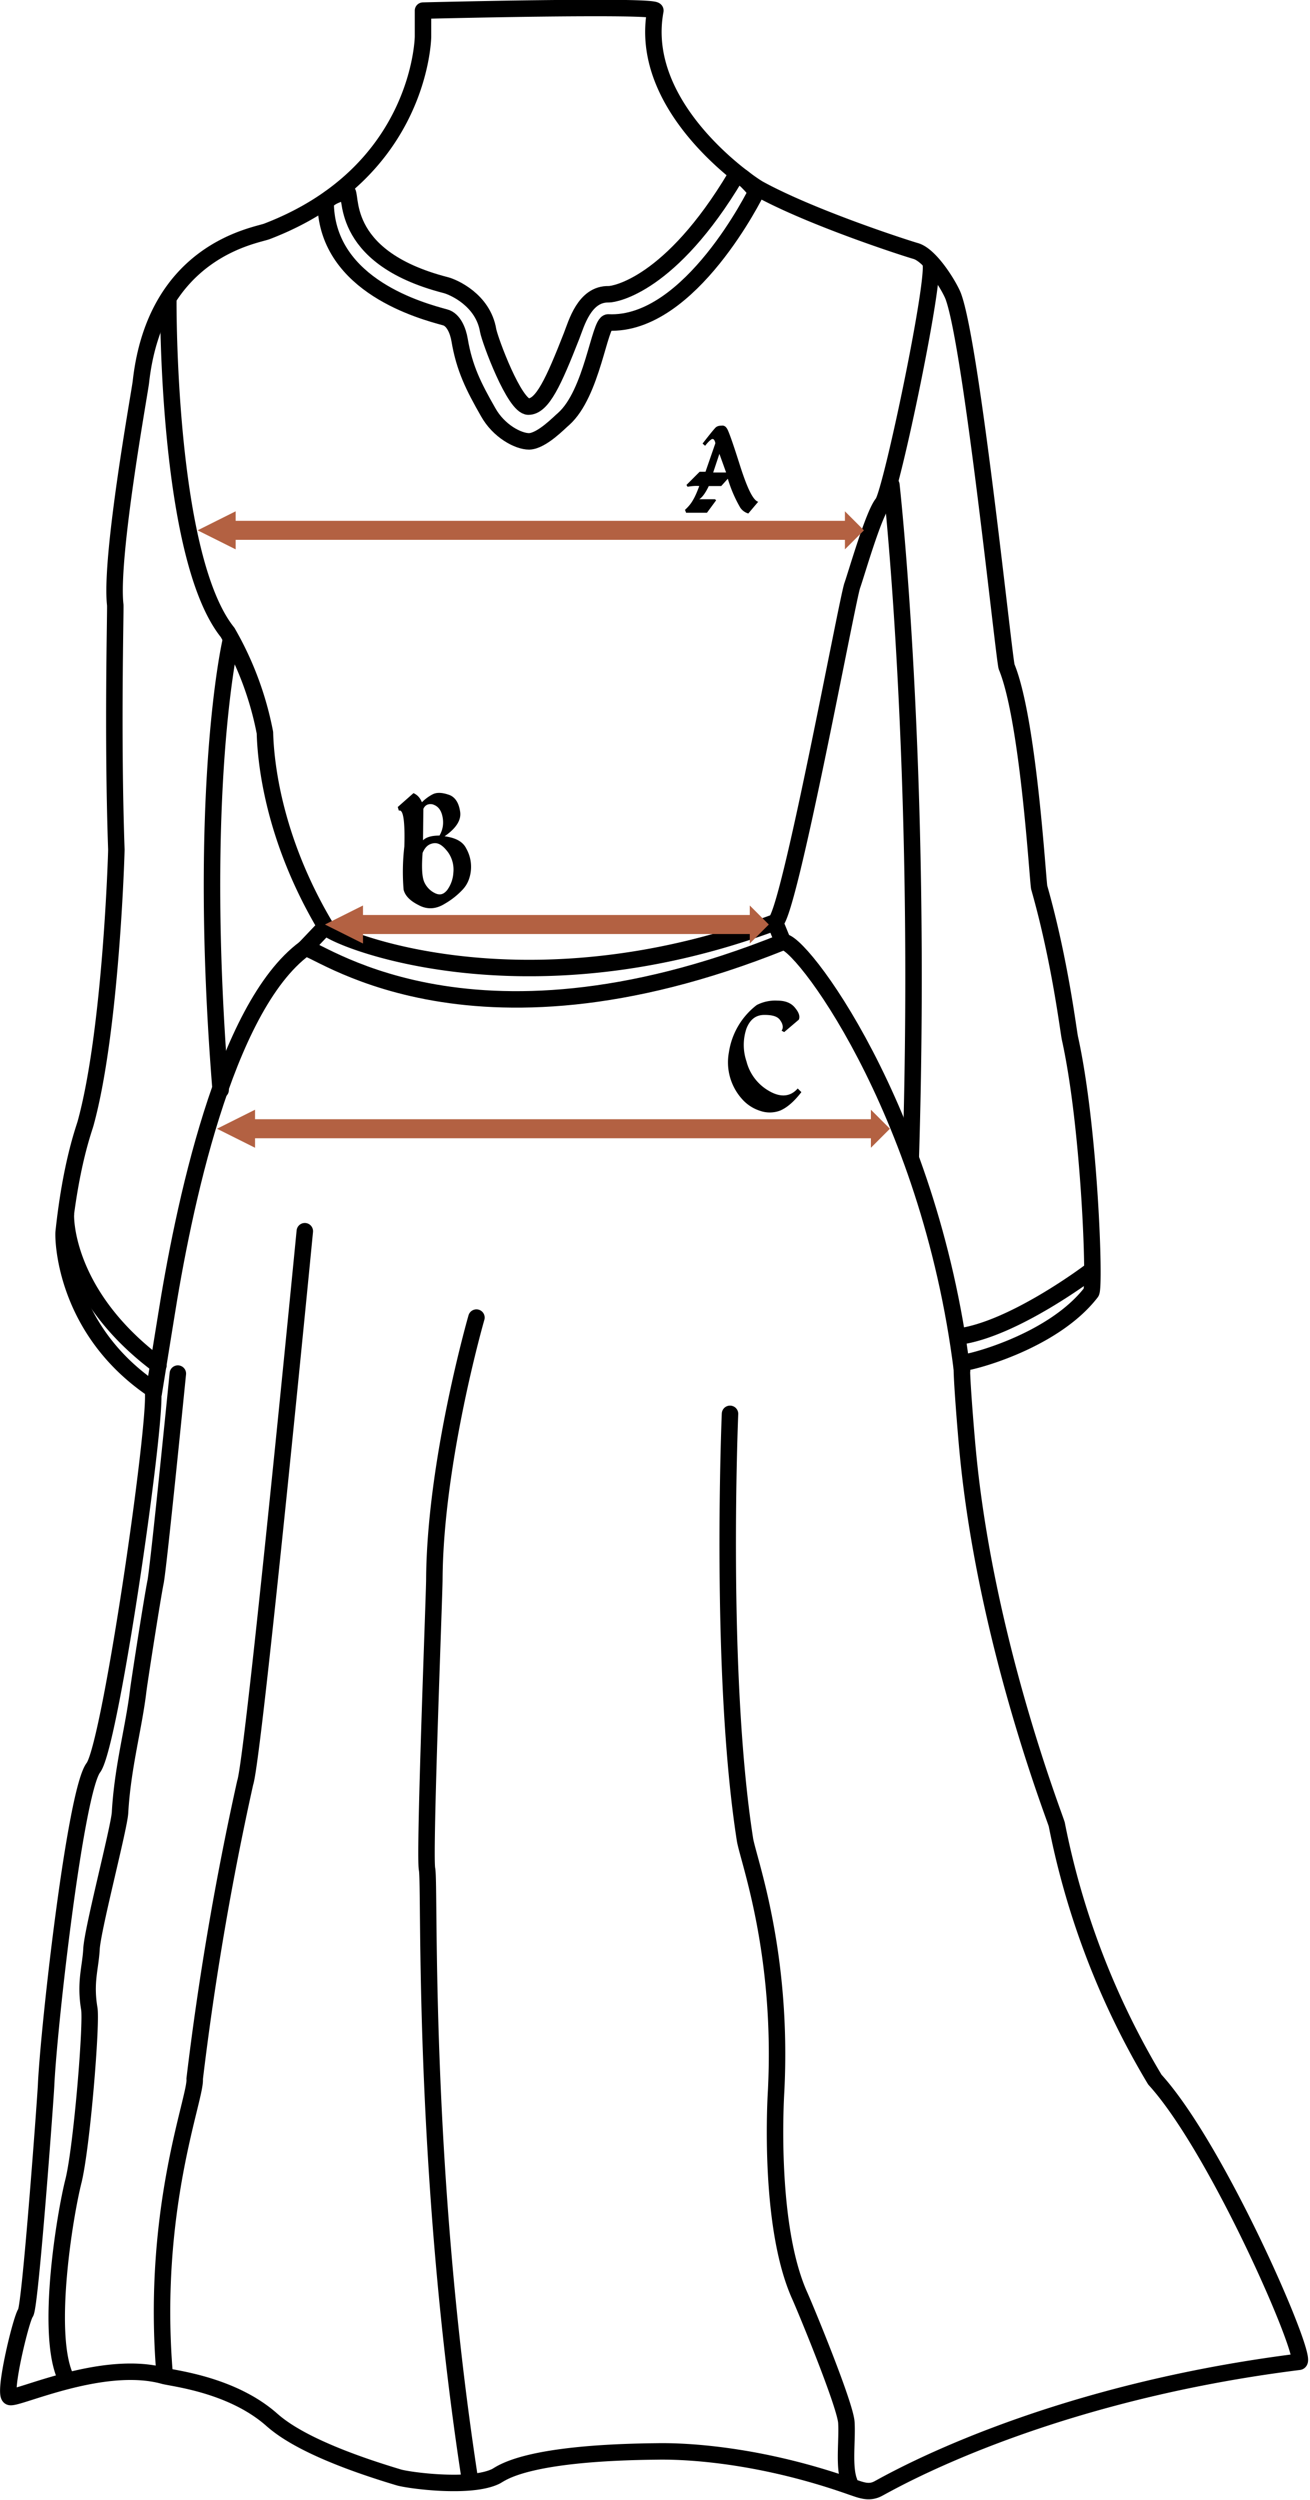
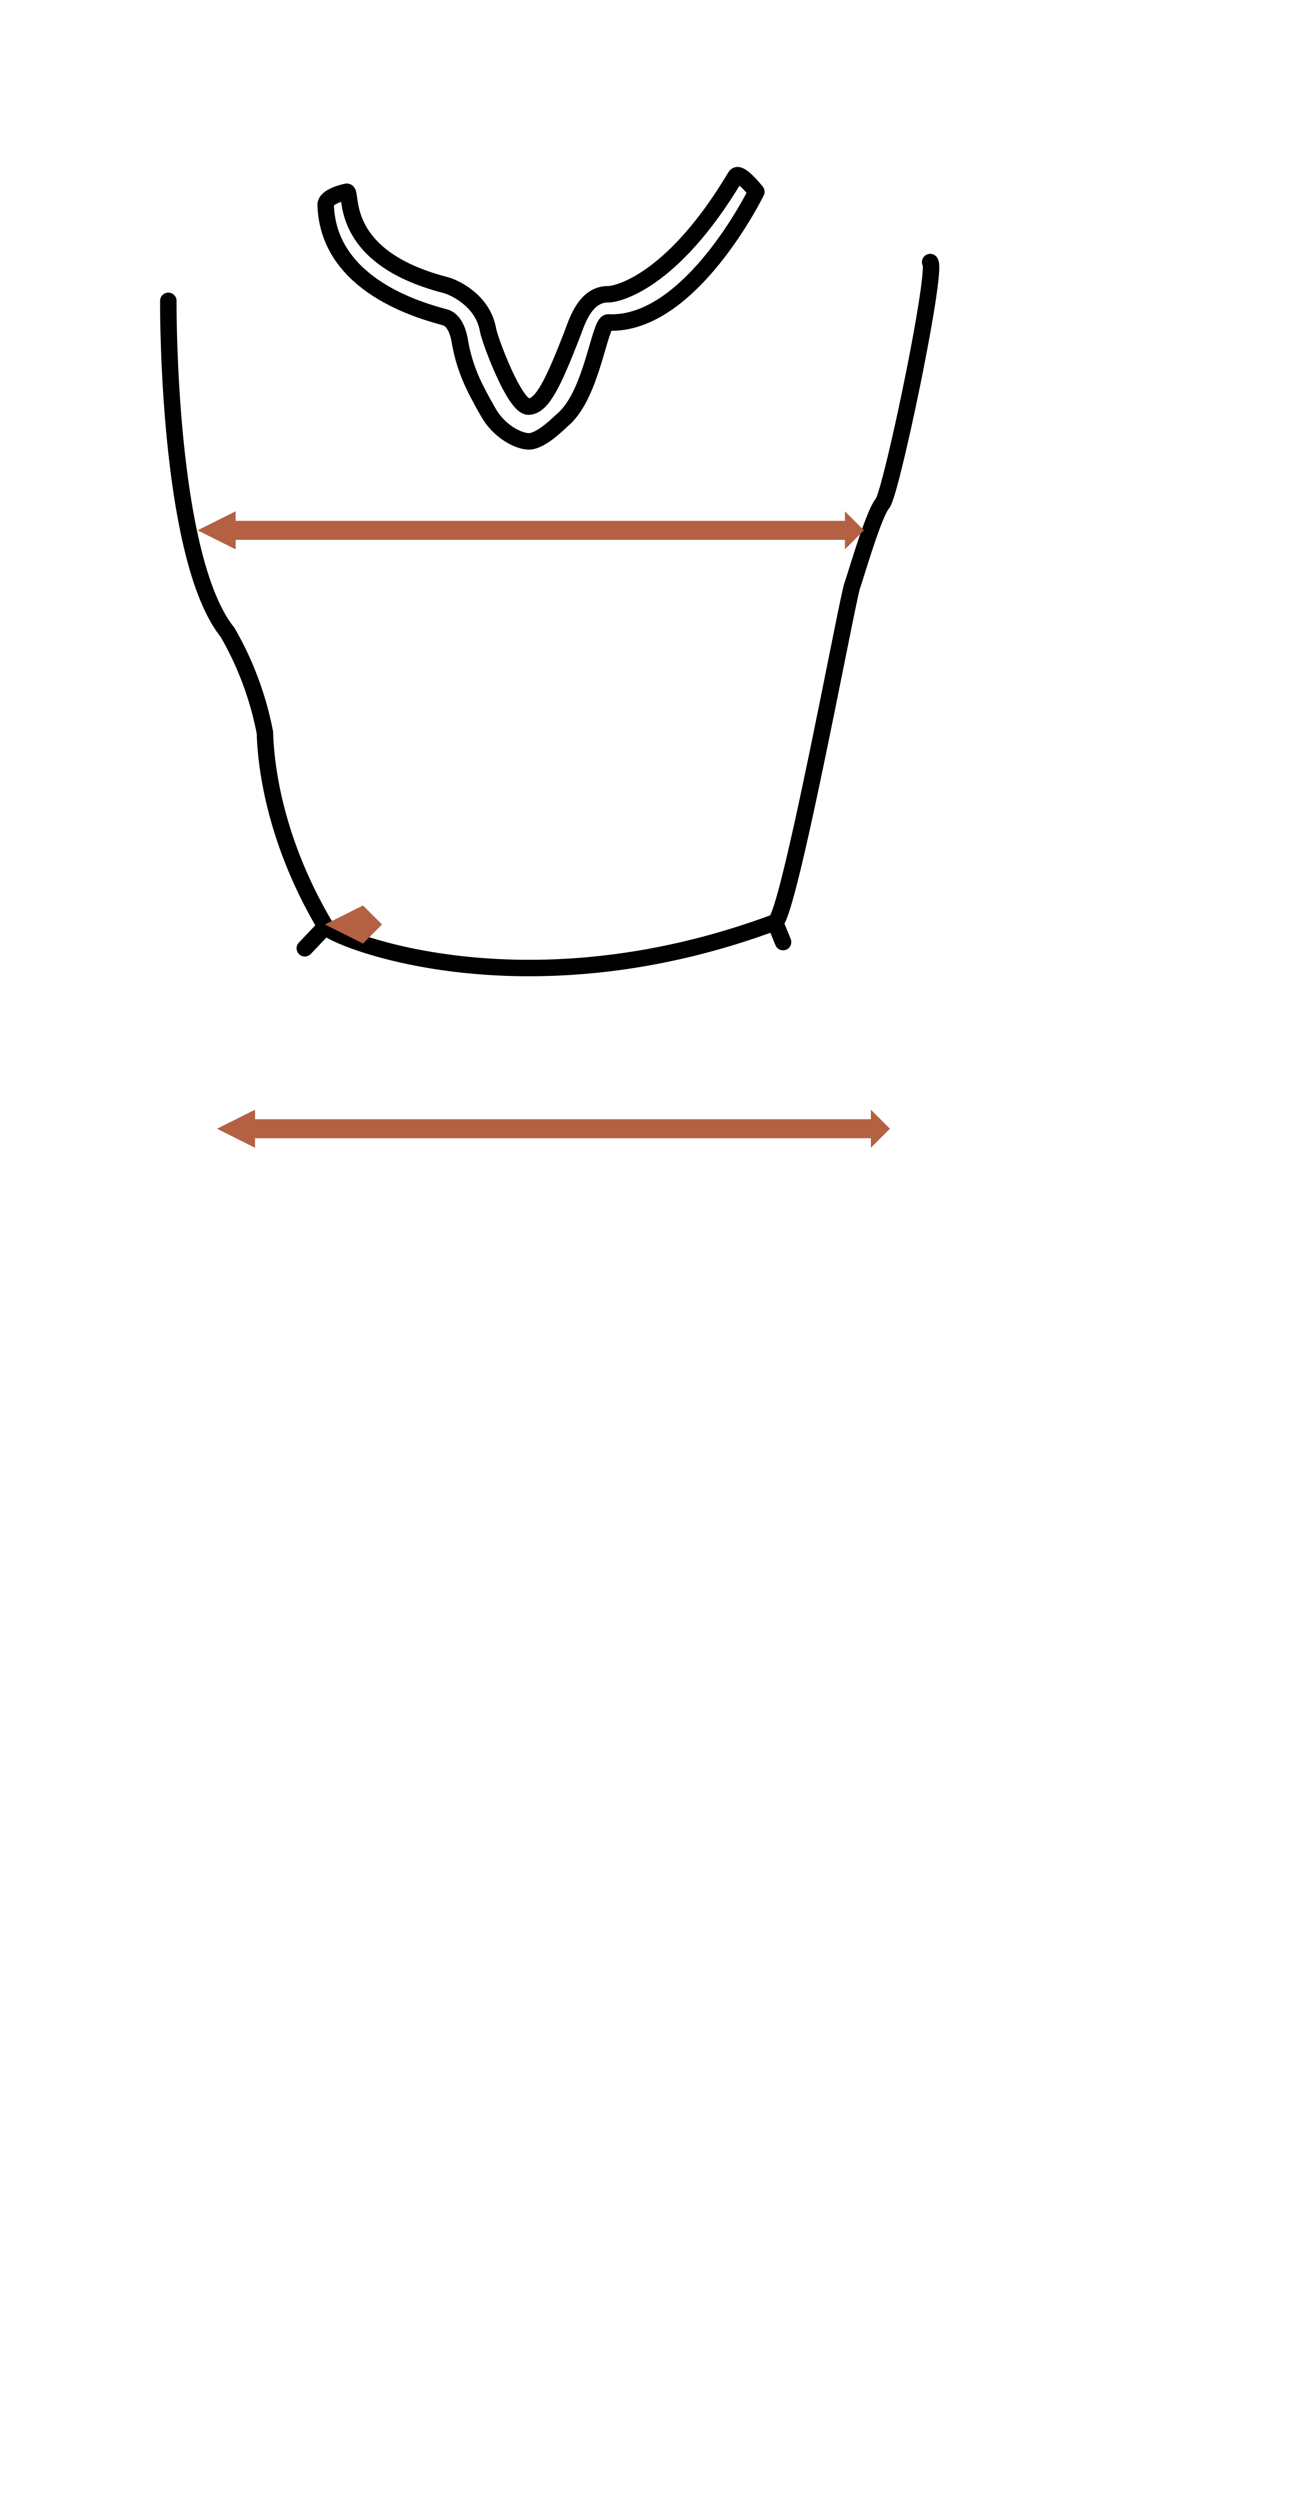
<svg xmlns="http://www.w3.org/2000/svg" xml:space="preserve" fill-rule="evenodd" stroke-linecap="round" stroke-linejoin="round" stroke-miterlimit="1.5" clip-rule="evenodd" viewBox="0 0 358 683">
  <g fill="none" stroke="#000" stroke-width="4.5">
-     <path d="M199.5 386.3s-3 71 4.1 116.4c1 5.7 10.4 30.7 8.5 68.6-.2 3.3-2 36.7 6.3 55.6 1.6 3.5 12.6 30.1 12.9 35 .3 5-.8 12.1.8 16.2M130.2 360s-11.3 39.2-11.5 71.5c0 4.1-2.8 75-2 79.2.9 4.1-1.6 79.7 11.6 166m-45-340.3S69.3 480.6 67 487.1A831 831 0 0 0 53.2 568c.5 4.9-12 35.6-8.2 80.8m3.6-273.5s-5.3 53.2-6.1 57c-.8 3.9-4.1 25-4.7 29.4-1.2 10.3-4.3 21-5 33.6-.3 4.4-7.6 32.1-7.8 37.3-.3 5.2-1.8 9-.6 16.2.7 4-2 37.5-4.3 47-2.3 9-7.5 40.4-2.5 53m280.3-301.4s-21 15.9-36 17.8M63 175.3s-9.3 40.5-2.7 122.5m183.3-165.3s8.6 76.4 5.3 183.8M18 332s-.8 21.5 25.3 41" />
-     <path d="m42 380.7 3.3-20.4c4.7-29.8 16-85 38-101.2 2-1.5 43.5 33.3 130.6-1.7 4-1.6 40 44.9 49 117" />
-     <path d="M115.6 10s-.4 37-42.6 53.2c-3 1.2-30.5 5-34.5 41.2-.4 3.3-8.5 47.8-7 60.9.1 2-.8 35.4.3 66.8 0 1.5-1.5 49.7-8.4 74.8-.5 1.8-4 11-6 29.7-.2 1.9.2 26.5 24.2 42.9C44 381 30.4 476.6 25.5 483c-4.9 6.6-12.1 70-12.9 86.6 0 1.5-4.3 60.5-5.6 62.3-1.3 1.8-6.2 22.3-4.3 23 1.8.8 25.2-10.3 41.9-5.8 2.2.7 18.3 2.2 29.4 11.8 2.5 2.2 9.6 8.4 35 16 2.7.8 19.6 3.1 26.5-.3 1.6-.8 7.7-6.4 43.6-6.8 1.5 0 23.8-.9 53.7 9.7 2.4.8 4.6 1.8 7.1.5 2.6-1.3 44-25.8 115.1-34.7 2.9-.3-22-58-39.4-77.1a216.9 216.9 0 0 1-26.8-69.7c-.5-2-19.6-50.5-24.4-102.6-.2-2-2.1-24-1.4-23.6.7.4 24.5-5.3 35.2-19.2 1.1-1.5-.4-45-5.8-69.4-.4-1.7-2.7-21.2-8.4-41.2-.4-1.7-2.9-45.7-8.9-60.3-.7-1.9-9.4-86.6-14.5-101-.7-2.2-6-11.3-10.3-12.6-2.5-.7-28.3-9-42.9-17-3.2-1.8-33.2-22.4-28.3-48.7.3-1.6-63.5 0-63.5 0v7Z" />
    <path d="M144.4 111.1c3.8 0 6.9-6.8 11.8-19.3 1.3-3.3 3.5-11.6 10.2-11.4 1.6 0 16.9-2.5 34.6-32.2 1-1.8 5.7 4.2 5.7 4.2s-18 36.8-40.5 35.7c-2.4 0-4.3 19.4-12.2 26.4-1 .8-5.9 6-9.4 6.1-3 0-8.3-2.8-11.2-8-4-7-6.5-12-7.8-19.7-.4-2.4-1.6-5.6-4-6.2-6.2-1.7-32-8.5-32.6-30.8 0-1.9 3.8-3.1 5.7-3.5 1.9-.5-3.2 17.7 27.1 25.5 2 .5 10.2 4 11.6 12.4.5 2.7 7.2 20.8 11 20.8Z" />
    <path d="M46 82.2s-.5 69.8 16.2 90.6a88 88 0 0 1 10.2 27.4c.2 7.4 2 28.5 16.6 53 1.7 2.9 53.5 24.6 122.8-1.2 3.7-1.3 19.7-88 21.1-92 1.2-3.4 5.8-19.5 8.3-22.5 2.4-3 15.1-63.7 13-65.9M83.3 259.1l5.7-6m125 4.3-2.2-5.4" />
  </g>
-   <path fill-rule="nonzero" d="M212.5 273.4a11 11 0 0 0-5.7 1.2 20 20 0 0 0-7.6 12.9 15 15 0 0 0 3.6 12.8 11 11 0 0 0 4.9 3.2 8 8 0 0 0 5.6-.1c1.8-.8 3.7-2.4 5.7-5l-1-1c-2 2.3-4.7 2.5-7.8.7a13 13 0 0 1-6.2-8.1 14 14 0 0 1 0-9c1-2.5 2.6-3.7 4.9-3.7 2.2 0 3.7.4 4.4 1.6.7 1 .8 2 .3 2.7l.7.4 4-3.4c.4-.9 0-2-1-3.2-1-1.3-2.6-2-4.8-2ZM118.3 217c-1 .5-2 1.2-3 2.2-.5-1.2-1.2-2-2.3-2.5l-4.3 3.8.3 1c1.2-.5 1.7 2.8 1.5 9.8a59 59 0 0 0-.2 11.8c.4 1.6 1.7 3 4.1 4.2 2.4 1.3 4.8 1.1 7.2-.4a21 21 0 0 0 4.8-3.8 8 8 0 0 0 1.8-3 10.2 10.2 0 0 0-.8-8.3c-.9-1.8-2.8-2.9-5.9-3.3 3.3-2.3 4.7-4.6 4.2-7-.4-2.4-1.5-3.9-3.2-4.4-1.8-.6-3.2-.6-4.2-.1Zm0 2.8c1.3.4 2.2 1.4 2.6 3.2.4 1.8.2 3.6-.8 5.3-2.1 0-3.6.4-4.5 1.3l.1-8.6c.5-1.1 1.4-1.5 2.7-1.2Zm-2.8 13.2c.7-1.6 1.6-2.4 3-2.6 1.4-.2 2.6.7 3.9 2.4a8.2 8.2 0 0 1 1.5 5.6 9 9 0 0 1-1.7 4.8c-1 1.2-2 1.5-3.4.8a6.1 6.1 0 0 1-2.9-3.1c-.6-1.5-.7-4.1-.4-8Zm81.7-116.7c-.6 0-1.1.1-1.5.4-.3.2-1.6 1.8-3.7 4.5l.7.6c.7-.9 1.3-1.5 1.8-1.8.4-.2.8.1 1 1.1l-2.7 7.8h-1.6l-3.6 3.6.3.5c1.2-.2 2.3-.3 3.2-.2-.6 1.6-1.1 2.8-1.7 3.8-.5.9-1.2 1.8-2.2 2.7l.3.8h5.7l2.5-3.4-.3-.3h-4.3c.8-.5 1.7-1.7 2.6-3.6h3.4l1.8-2a36 36 0 0 0 3.4 7.9 4 4 0 0 0 2.2 1.6l2.7-3.2c-1.4-.4-3-3.7-5-10s-3.2-9.7-3.6-10.1c-.3-.5-.8-.8-1.4-.7Zm1.2 12.8h-3.5l1.7-5.1 1.8 5Z" />
-   <path fill="#b36142" d="M64.4 147.5v2.6L54 144.9l10.4-5.2v2.6h166.5v-2.6l5.2 5.2-5.2 5.2v-2.6H64.4Zm34.8 107.7v2.6l-10.4-5.2 10.4-5.2v2.6h105.7v-2.6l5.2 5.2-5.2 5.2v-2.6H99.2ZM69.7 311v2.6l-10.4-5.2 10.4-5.2v2.6H238v-2.6l5.2 5.2-5.2 5.2V311H69.7Z" />
+   <path fill="#b36142" d="M64.4 147.5v2.6L54 144.9l10.4-5.2v2.6h166.5v-2.6l5.2 5.2-5.2 5.2v-2.6H64.4Zm34.8 107.7v2.6l-10.4-5.2 10.4-5.2v2.6v-2.6l5.2 5.2-5.2 5.2v-2.6H99.2ZM69.7 311v2.6l-10.4-5.2 10.4-5.2v2.6H238v-2.6l5.2 5.2-5.2 5.2V311H69.7Z" />
</svg>